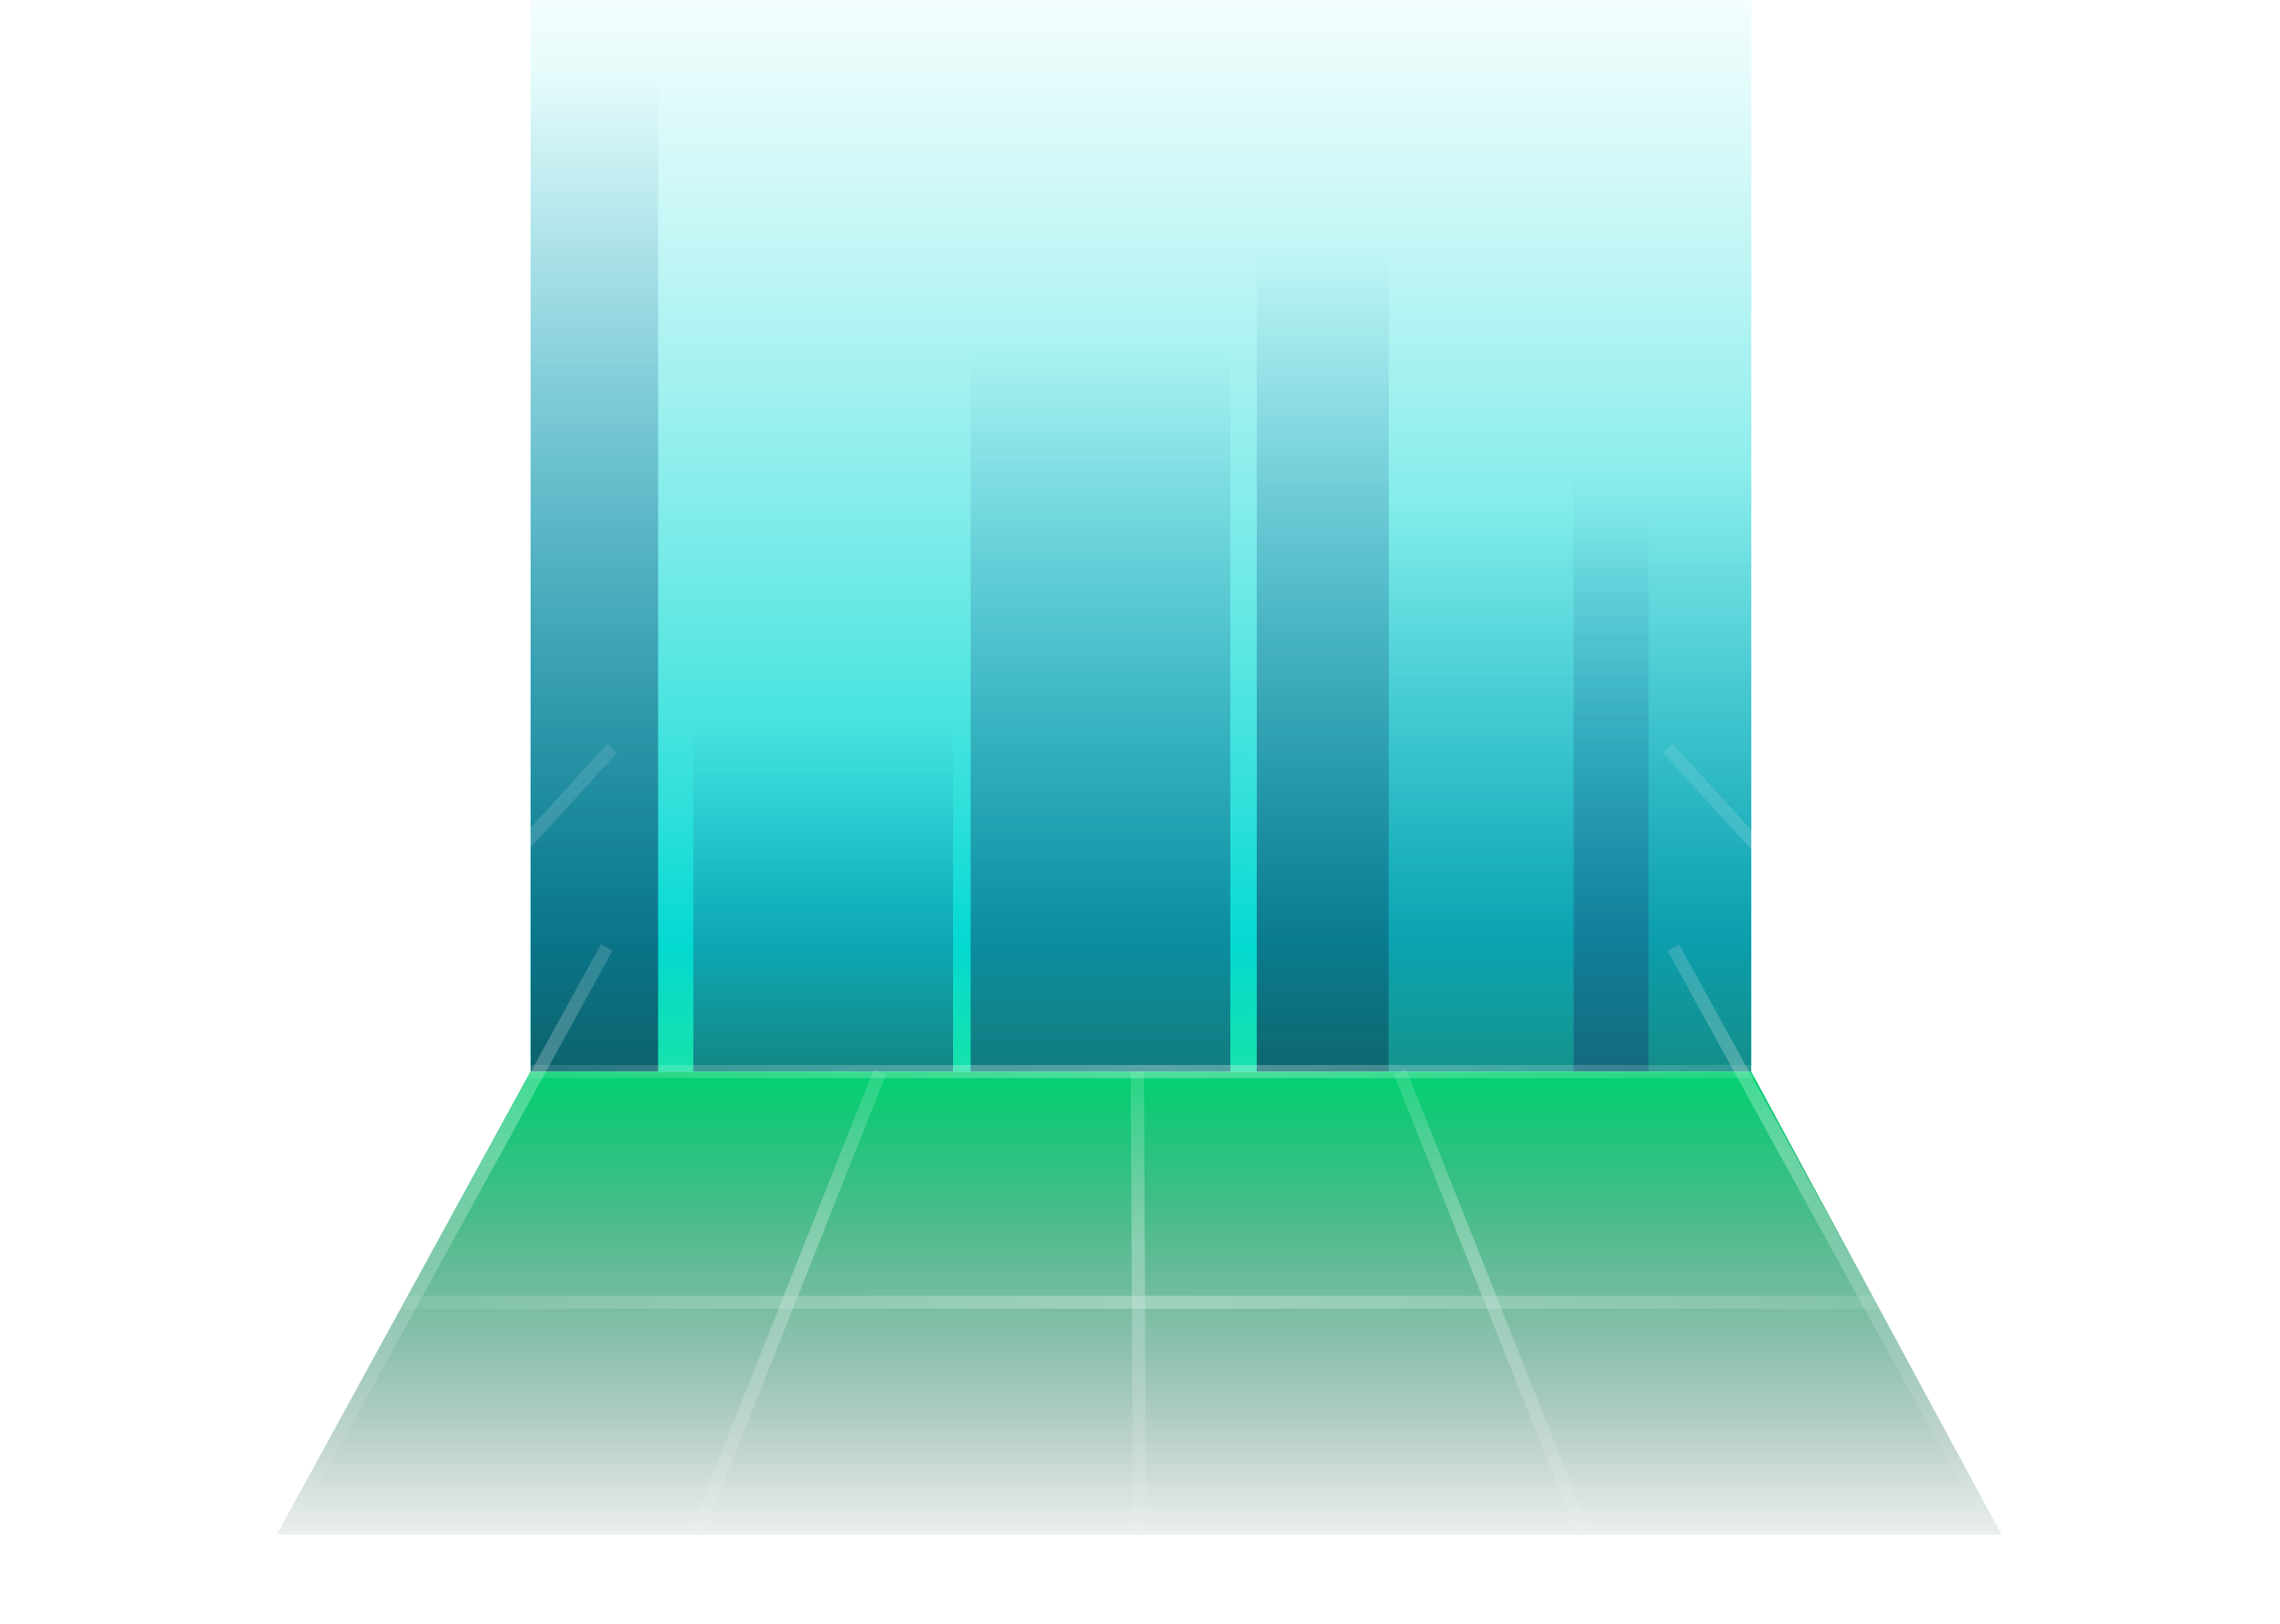
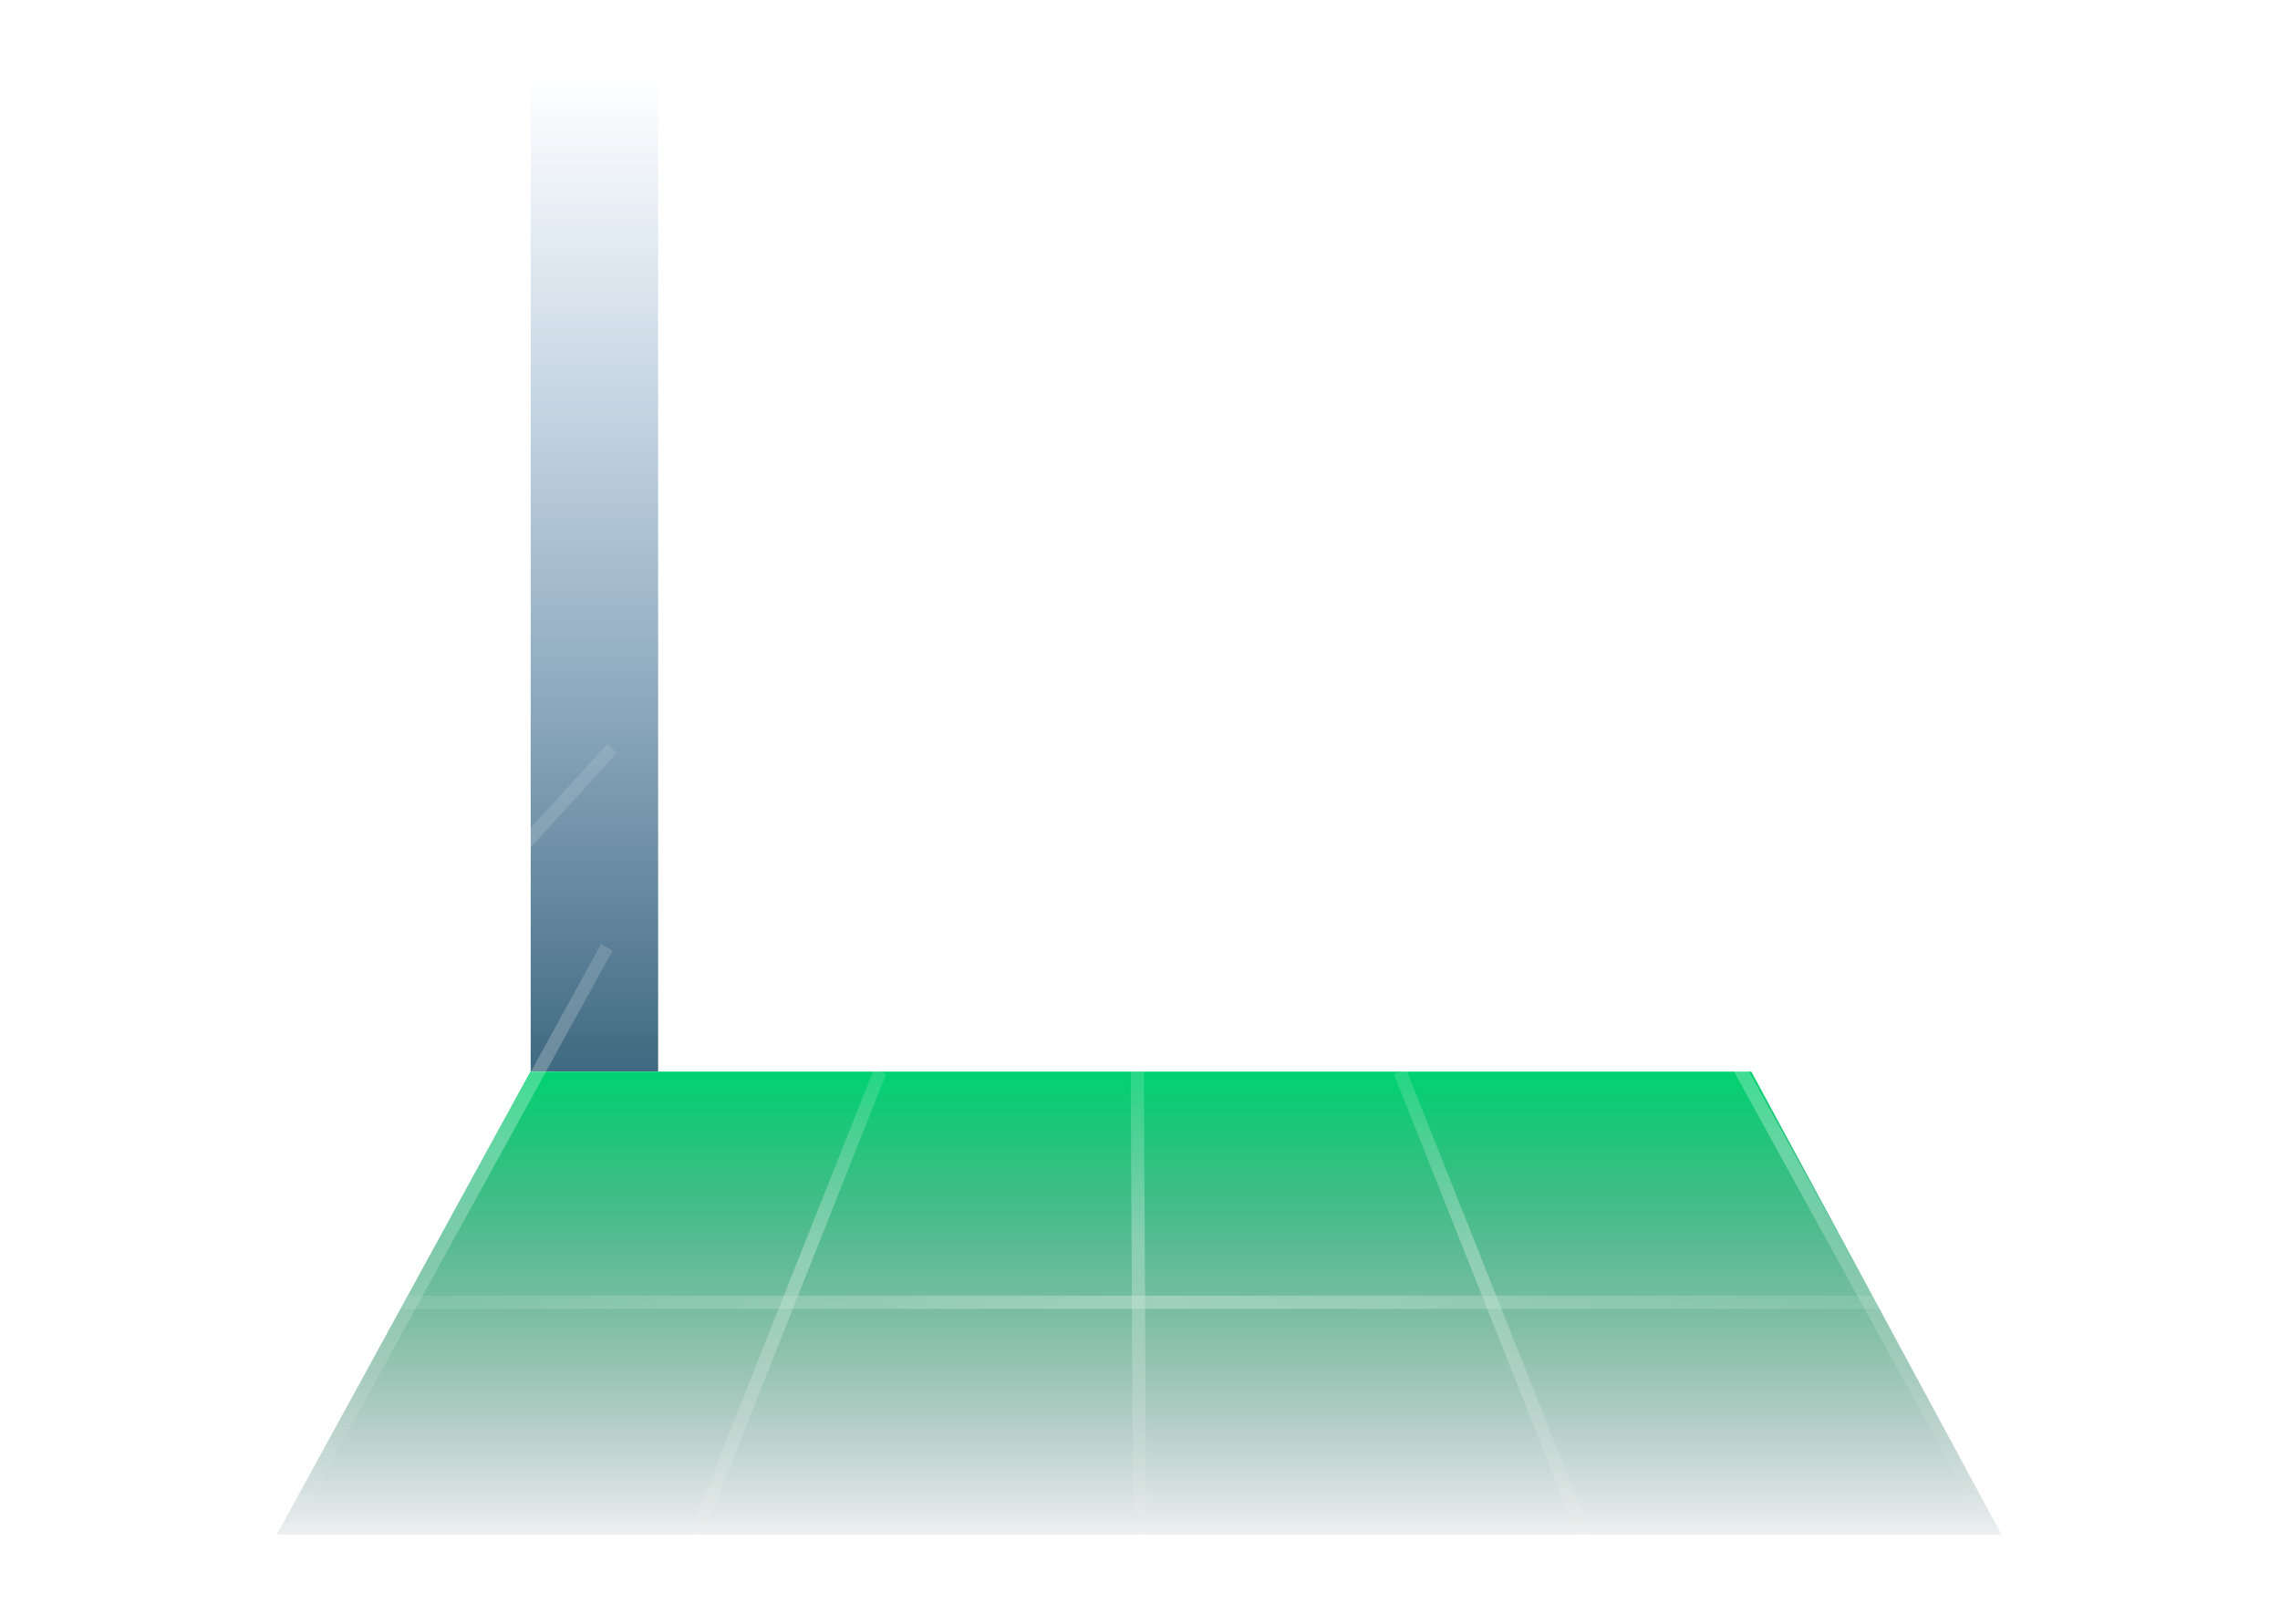
<svg xmlns="http://www.w3.org/2000/svg" width="518" height="369" viewBox="0 0 518 369" fill="none">
  <path d="M65.697 199.964H453.521" stroke="url(#paint0_linear_55_198)" stroke-opacity="0.5" stroke-width="3" />
  <g clip-path="url(#clip0_55_198)">
    <rect x="120.524" width="344" height="302" fill="url(#paint1_linear_55_198)" />
    <g style="mix-blend-mode:plus-lighter" filter="url(#filter0_f_55_198)">
      <rect x="220.524" y="79" width="59" height="252" fill="url(#paint2_linear_55_198)" />
    </g>
    <g style="mix-blend-mode:plus-lighter" filter="url(#filter1_f_55_198)">
      <rect x="315.524" y="115" width="59" height="245" fill="url(#paint3_linear_55_198)" />
    </g>
    <g style="mix-blend-mode:plus-lighter" filter="url(#filter2_f_55_198)">
      <rect x="285.524" y="57" width="30" height="245" fill="url(#paint4_linear_55_198)" />
    </g>
    <g style="mix-blend-mode:plus-lighter" filter="url(#filter3_f_55_198)">
      <rect x="357.524" y="106" width="59" height="245" fill="url(#paint5_linear_55_198)" />
    </g>
  </g>
  <g style="mix-blend-mode:plus-lighter" clip-path="url(#clip1_55_198)">
    <g style="mix-blend-mode:plus-lighter" filter="url(#filter4_f_55_198)">
-       <rect x="157.524" y="165" width="59" height="131" fill="url(#paint6_linear_55_198)" />
-     </g>
+       </g>
    <g style="mix-blend-mode:plus-lighter" filter="url(#filter5_f_55_198)">
      <rect x="98.524" y="17" width="51" height="291" fill="url(#paint7_linear_55_198)" />
    </g>
    <g style="mix-blend-mode:plus-lighter" filter="url(#filter6_f_55_198)">
-       <rect x="429.524" y="16" width="59" height="291" fill="url(#paint8_linear_55_198)" />
-     </g>
+       </g>
  </g>
  <path d="M62.875 348.72H454.731L397.887 243.499H120.524L62.875 348.72Z" fill="url(#paint9_linear_55_198)" />
  <g opacity="0.6">
-     <path d="M29.414 243.499L489.804 243.499" stroke="url(#paint10_linear_55_198)" stroke-opacity="0.5" stroke-width="3" />
-     <path d="M378.948 170.084L516 320.14" stroke="url(#paint11_linear_55_198)" stroke-opacity="0.35" stroke-width="3" />
    <path d="M380.149 215.279L459.78 360.069" stroke="url(#paint12_linear_55_198)" stroke-opacity="0.5" stroke-width="3" />
    <path d="M318.065 243.5L361.667 353.155" stroke="url(#paint13_linear_55_198)" stroke-opacity="0.5" stroke-width="3" />
    <path d="M139.052 170.084L2 320.14" stroke="url(#paint14_linear_55_198)" stroke-opacity="0.35" stroke-width="3" />
    <path d="M137.851 215.279L58.22 360.069" stroke="url(#paint15_linear_55_198)" stroke-opacity="0.5" stroke-width="3" />
    <path d="M199.936 243.5L156.333 353.155" stroke="url(#paint16_linear_55_198)" stroke-opacity="0.5" stroke-width="3" />
    <path d="M258.391 243.499L259 368.474" stroke="url(#paint17_linear_55_198)" stroke-opacity="0.5" stroke-width="3" />
    <path d="M16.513 295.908H509.961" stroke="url(#paint18_linear_55_198)" stroke-opacity="0.5" stroke-width="3" />
  </g>
  <defs>
    <filter id="filter0_f_55_198" x="206.524" y="65" width="87" height="280" filterUnits="userSpaceOnUse" color-interpolation-filters="sRGB">
      <feFlood flood-opacity="0" result="BackgroundImageFix" />
      <feBlend mode="normal" in="SourceGraphic" in2="BackgroundImageFix" result="shape" />
      <feGaussianBlur stdDeviation="7" result="effect1_foregroundBlur_55_198" />
    </filter>
    <filter id="filter1_f_55_198" x="301.524" y="101" width="87" height="273" filterUnits="userSpaceOnUse" color-interpolation-filters="sRGB">
      <feFlood flood-opacity="0" result="BackgroundImageFix" />
      <feBlend mode="normal" in="SourceGraphic" in2="BackgroundImageFix" result="shape" />
      <feGaussianBlur stdDeviation="7" result="effect1_foregroundBlur_55_198" />
    </filter>
    <filter id="filter2_f_55_198" x="271.524" y="43" width="58" height="273" filterUnits="userSpaceOnUse" color-interpolation-filters="sRGB">
      <feFlood flood-opacity="0" result="BackgroundImageFix" />
      <feBlend mode="normal" in="SourceGraphic" in2="BackgroundImageFix" result="shape" />
      <feGaussianBlur stdDeviation="7" result="effect1_foregroundBlur_55_198" />
    </filter>
    <filter id="filter3_f_55_198" x="343.524" y="92" width="87" height="273" filterUnits="userSpaceOnUse" color-interpolation-filters="sRGB">
      <feFlood flood-opacity="0" result="BackgroundImageFix" />
      <feBlend mode="normal" in="SourceGraphic" in2="BackgroundImageFix" result="shape" />
      <feGaussianBlur stdDeviation="7" result="effect1_foregroundBlur_55_198" />
    </filter>
    <filter id="filter4_f_55_198" x="143.524" y="151" width="87" height="159" filterUnits="userSpaceOnUse" color-interpolation-filters="sRGB">
      <feFlood flood-opacity="0" result="BackgroundImageFix" />
      <feBlend mode="normal" in="SourceGraphic" in2="BackgroundImageFix" result="shape" />
      <feGaussianBlur stdDeviation="7" result="effect1_foregroundBlur_55_198" />
    </filter>
    <filter id="filter5_f_55_198" x="84.524" y="3" width="79" height="319" filterUnits="userSpaceOnUse" color-interpolation-filters="sRGB">
      <feFlood flood-opacity="0" result="BackgroundImageFix" />
      <feBlend mode="normal" in="SourceGraphic" in2="BackgroundImageFix" result="shape" />
      <feGaussianBlur stdDeviation="7" result="effect1_foregroundBlur_55_198" />
    </filter>
    <filter id="filter6_f_55_198" x="385.524" y="-28" width="147" height="379" filterUnits="userSpaceOnUse" color-interpolation-filters="sRGB">
      <feFlood flood-opacity="0" result="BackgroundImageFix" />
      <feBlend mode="normal" in="SourceGraphic" in2="BackgroundImageFix" result="shape" />
      <feGaussianBlur stdDeviation="22" result="effect1_foregroundBlur_55_198" />
    </filter>
    <linearGradient id="paint0_linear_55_198" x1="65.697" y1="200.464" x2="453.521" y2="200.464" gradientUnits="userSpaceOnUse">
      <stop stop-color="white" stop-opacity="0" />
      <stop offset="0.505" stop-color="white" />
      <stop offset="1" stop-color="white" stop-opacity="0" />
    </linearGradient>
    <linearGradient id="paint1_linear_55_198" x1="292.524" y1="0" x2="292.524" y2="302" gradientUnits="userSpaceOnUse">
      <stop stop-color="#5EFFD1" stop-opacity="0" />
      <stop offset="0" stop-color="#48E4E4" stop-opacity="0.06" />
      <stop offset="0.71" stop-color="#04D9D2" />
      <stop offset="1" stop-color="#3CF558" />
    </linearGradient>
    <linearGradient id="paint2_linear_55_198" x1="250.024" y1="79" x2="250.024" y2="331" gradientUnits="userSpaceOnUse">
      <stop stop-color="#2868A7" stop-opacity="0" />
      <stop offset="1" stop-color="#003347" />
      <stop offset="1" stop-color="#8C8989" />
    </linearGradient>
    <linearGradient id="paint3_linear_55_198" x1="345.024" y1="115" x2="345.024" y2="360" gradientUnits="userSpaceOnUse">
      <stop stop-color="#2868A7" stop-opacity="0" />
      <stop offset="1" stop-color="#003347" />
      <stop offset="1" stop-color="#8C8989" />
    </linearGradient>
    <linearGradient id="paint4_linear_55_198" x1="300.524" y1="57" x2="300.524" y2="302" gradientUnits="userSpaceOnUse">
      <stop stop-color="#2868A7" stop-opacity="0" />
      <stop offset="1" stop-color="#003347" />
      <stop offset="1" stop-color="#8C8989" />
    </linearGradient>
    <linearGradient id="paint5_linear_55_198" x1="387.024" y1="106" x2="387.024" y2="351" gradientUnits="userSpaceOnUse">
      <stop stop-color="#2868A7" stop-opacity="0" />
      <stop offset="1" stop-color="#003347" />
      <stop offset="1" stop-color="#8C8989" />
    </linearGradient>
    <linearGradient id="paint6_linear_55_198" x1="187.024" y1="165" x2="187.024" y2="296" gradientUnits="userSpaceOnUse">
      <stop stop-color="#2868A7" stop-opacity="0" />
      <stop offset="1" stop-color="#003347" />
      <stop offset="1" stop-color="#8C8989" />
    </linearGradient>
    <linearGradient id="paint7_linear_55_198" x1="124.024" y1="17" x2="124.024" y2="308" gradientUnits="userSpaceOnUse">
      <stop stop-color="#2868A7" stop-opacity="0" />
      <stop offset="1" stop-color="#003347" />
      <stop offset="1" stop-color="#8C8989" />
    </linearGradient>
    <linearGradient id="paint8_linear_55_198" x1="459.024" y1="16" x2="459.024" y2="307" gradientUnits="userSpaceOnUse">
      <stop stop-color="#2868A7" stop-opacity="0" />
      <stop offset="1" stop-color="#003347" />
      <stop offset="1" stop-color="#8C8989" />
    </linearGradient>
    <linearGradient id="paint9_linear_55_198" x1="259.206" y1="357.186" x2="259.206" y2="243.499" gradientUnits="userSpaceOnUse">
      <stop stop-color="#01292B" stop-opacity="0" />
      <stop offset="1" stop-color="#00D270" />
    </linearGradient>
    <linearGradient id="paint10_linear_55_198" x1="29.414" y1="243.999" x2="489.804" y2="243.999" gradientUnits="userSpaceOnUse">
      <stop stop-color="white" stop-opacity="0" />
      <stop offset="0.505" stop-color="white" />
      <stop offset="1" stop-color="white" stop-opacity="0" />
    </linearGradient>
    <linearGradient id="paint11_linear_55_198" x1="336.346" y1="125.386" x2="504.444" y2="319.264" gradientUnits="userSpaceOnUse">
      <stop stop-color="white" stop-opacity="0" />
      <stop offset="0.505" stop-color="white" />
      <stop offset="1" stop-color="white" stop-opacity="0" />
    </linearGradient>
    <linearGradient id="paint12_linear_55_198" x1="354.809" y1="171.928" x2="446.774" y2="351.077" gradientUnits="userSpaceOnUse">
      <stop stop-color="white" stop-opacity="0" />
      <stop offset="0.505" stop-color="white" />
      <stop offset="1" stop-color="white" stop-opacity="0" />
    </linearGradient>
    <linearGradient id="paint13_linear_55_198" x1="303.577" y1="209.63" x2="377.839" y2="353.742" gradientUnits="userSpaceOnUse">
      <stop stop-color="white" stop-opacity="0" />
      <stop offset="0.505" stop-color="white" />
      <stop offset="1" stop-color="white" stop-opacity="0" />
    </linearGradient>
    <linearGradient id="paint14_linear_55_198" x1="181.654" y1="125.386" x2="13.556" y2="319.264" gradientUnits="userSpaceOnUse">
      <stop stop-color="white" stop-opacity="0" />
      <stop offset="0.505" stop-color="white" />
      <stop offset="1" stop-color="white" stop-opacity="0" />
    </linearGradient>
    <linearGradient id="paint15_linear_55_198" x1="163.191" y1="171.928" x2="71.226" y2="351.077" gradientUnits="userSpaceOnUse">
      <stop stop-color="white" stop-opacity="0" />
      <stop offset="0.505" stop-color="white" />
      <stop offset="1" stop-color="white" stop-opacity="0" />
    </linearGradient>
    <linearGradient id="paint16_linear_55_198" x1="214.424" y1="209.63" x2="140.161" y2="353.742" gradientUnits="userSpaceOnUse">
      <stop stop-color="white" stop-opacity="0" />
      <stop offset="0.505" stop-color="white" />
      <stop offset="1" stop-color="white" stop-opacity="0" />
    </linearGradient>
    <linearGradient id="paint17_linear_55_198" x1="258.609" y1="205.346" x2="257.853" y2="359.067" gradientUnits="userSpaceOnUse">
      <stop stop-color="white" stop-opacity="0" />
      <stop offset="0.505" stop-color="white" />
      <stop offset="1" stop-color="white" stop-opacity="0" />
    </linearGradient>
    <linearGradient id="paint18_linear_55_198" x1="16.513" y1="296.408" x2="509.961" y2="296.408" gradientUnits="userSpaceOnUse">
      <stop stop-color="white" stop-opacity="0" />
      <stop offset="0.505" stop-color="white" />
      <stop offset="1" stop-color="white" stop-opacity="0" />
    </linearGradient>
    <clipPath id="clip0_55_198">
-       <rect width="277.363" height="243.499" fill="white" transform="translate(120.524)" />
-     </clipPath>
+       </clipPath>
    <clipPath id="clip1_55_198">
      <rect width="277.363" height="243.499" fill="white" transform="translate(120.524)" />
    </clipPath>
  </defs>
</svg>